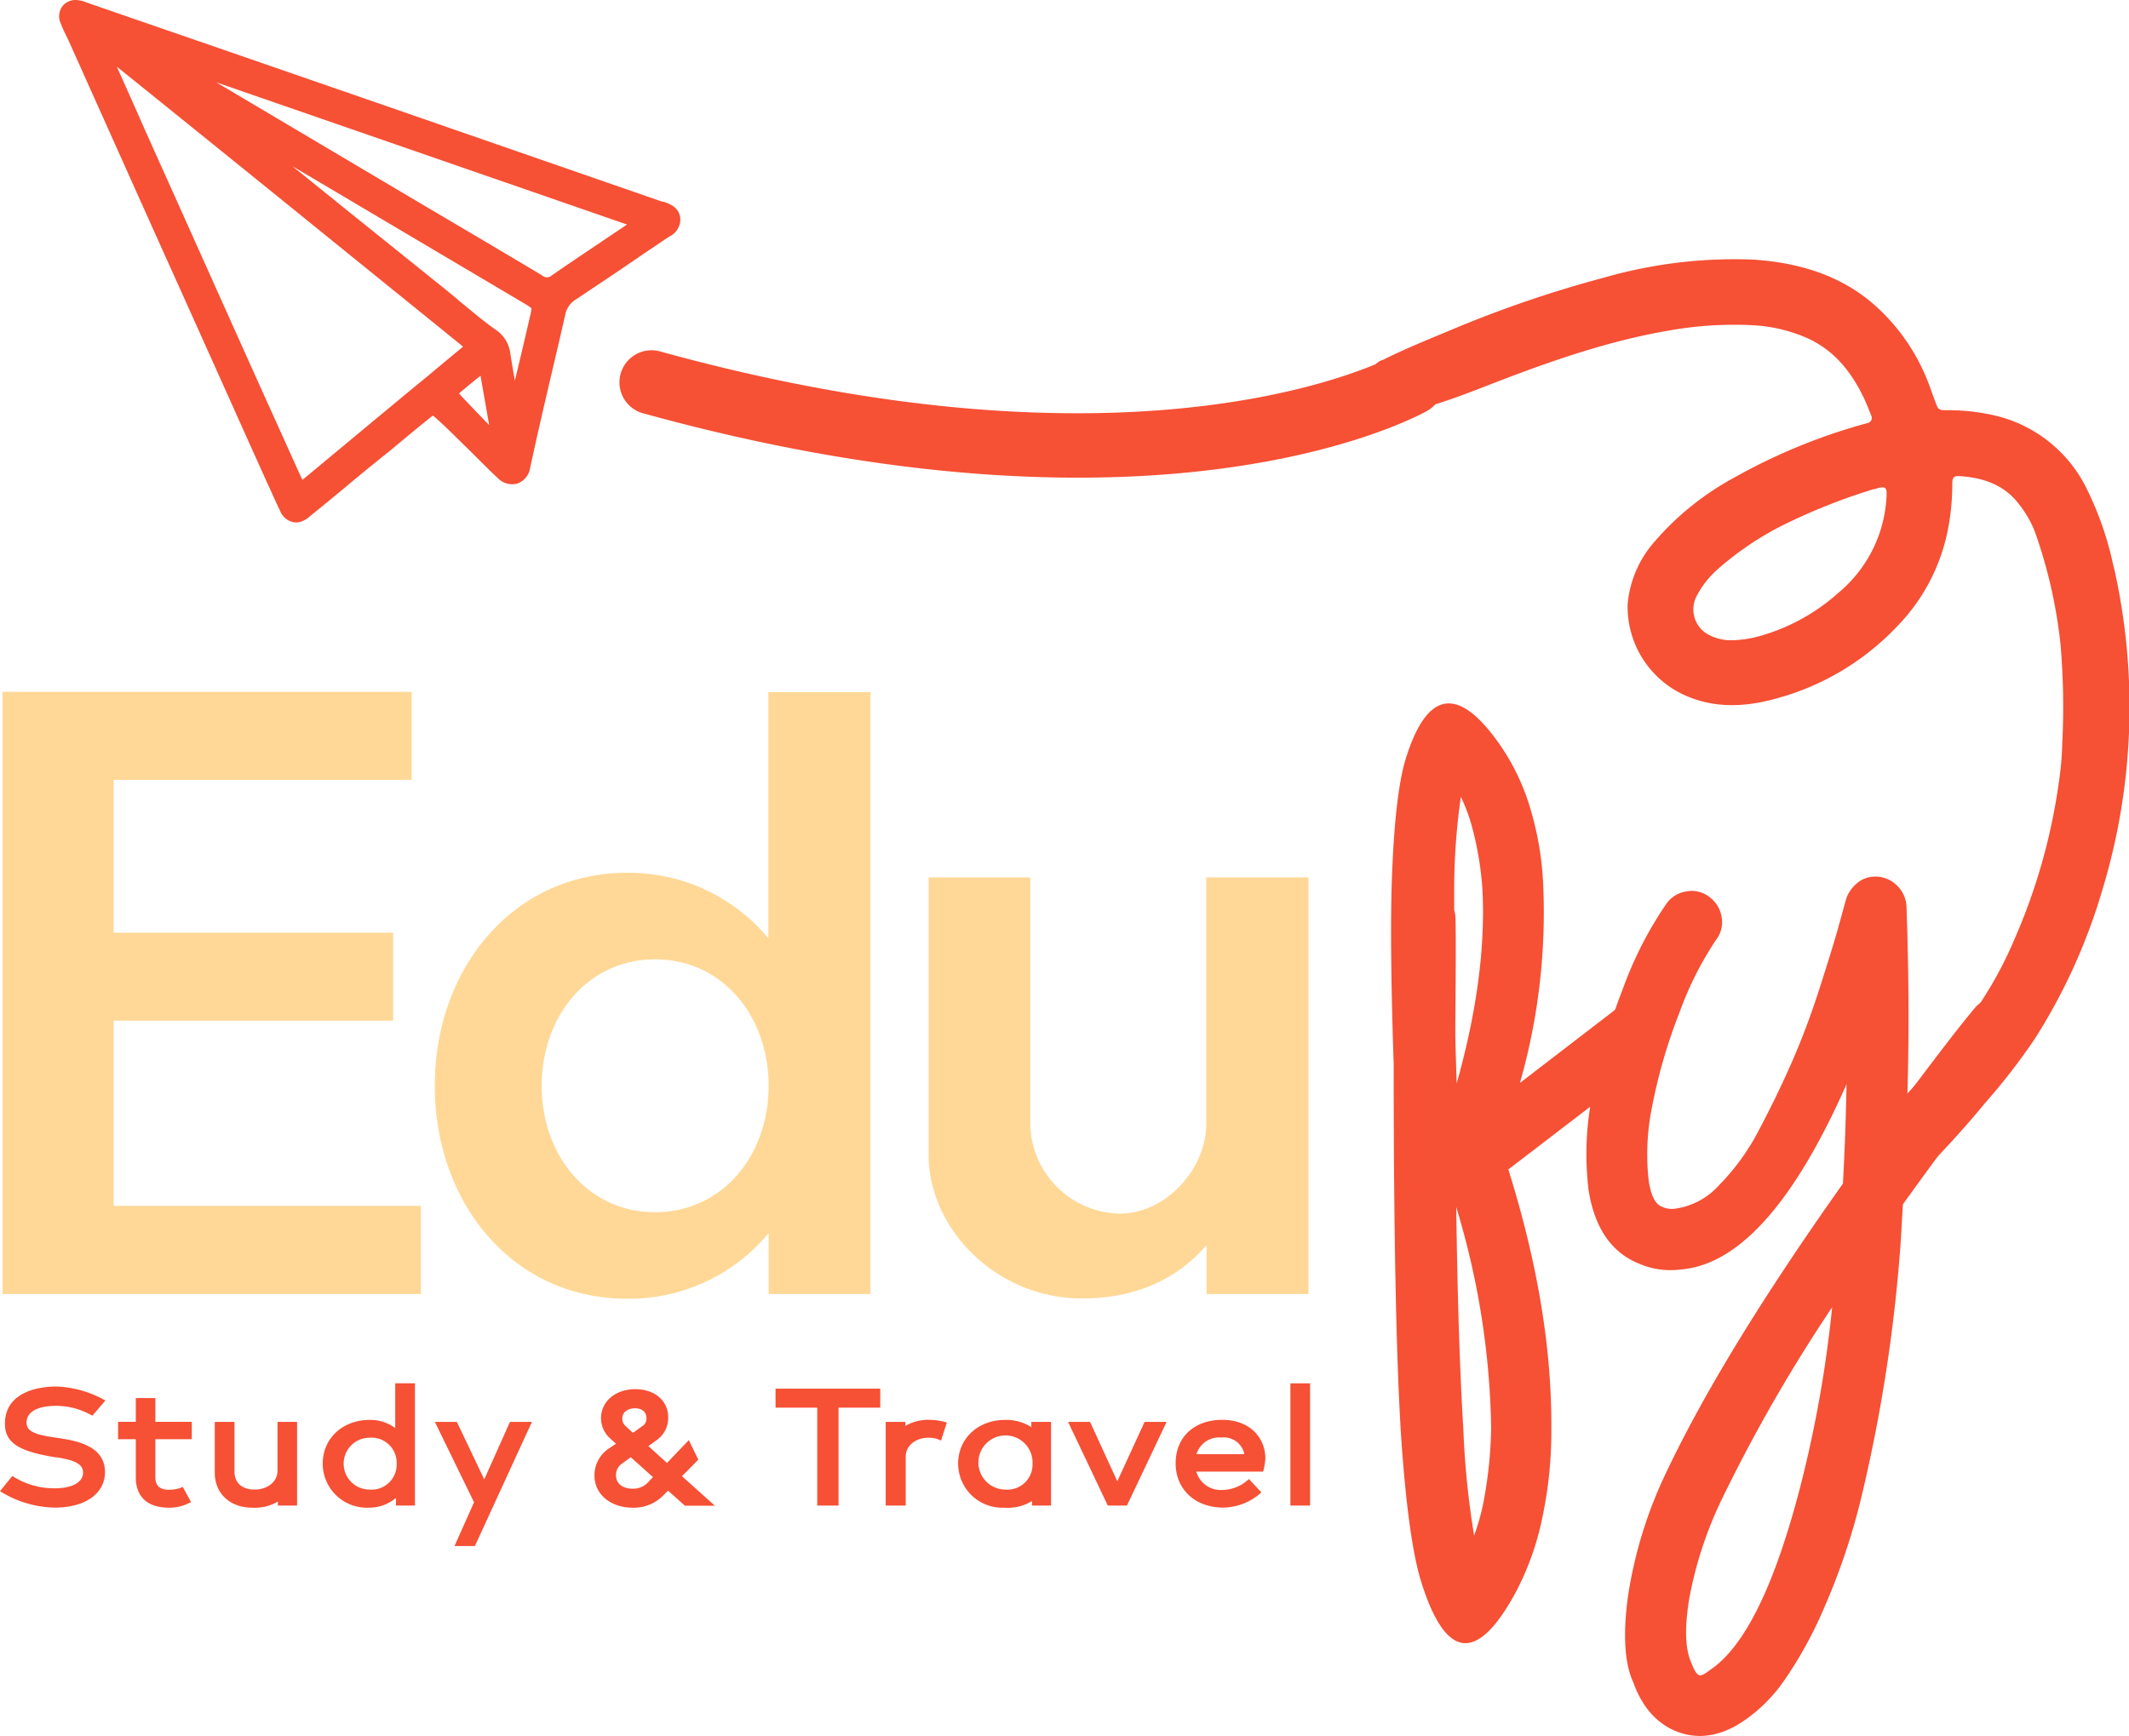
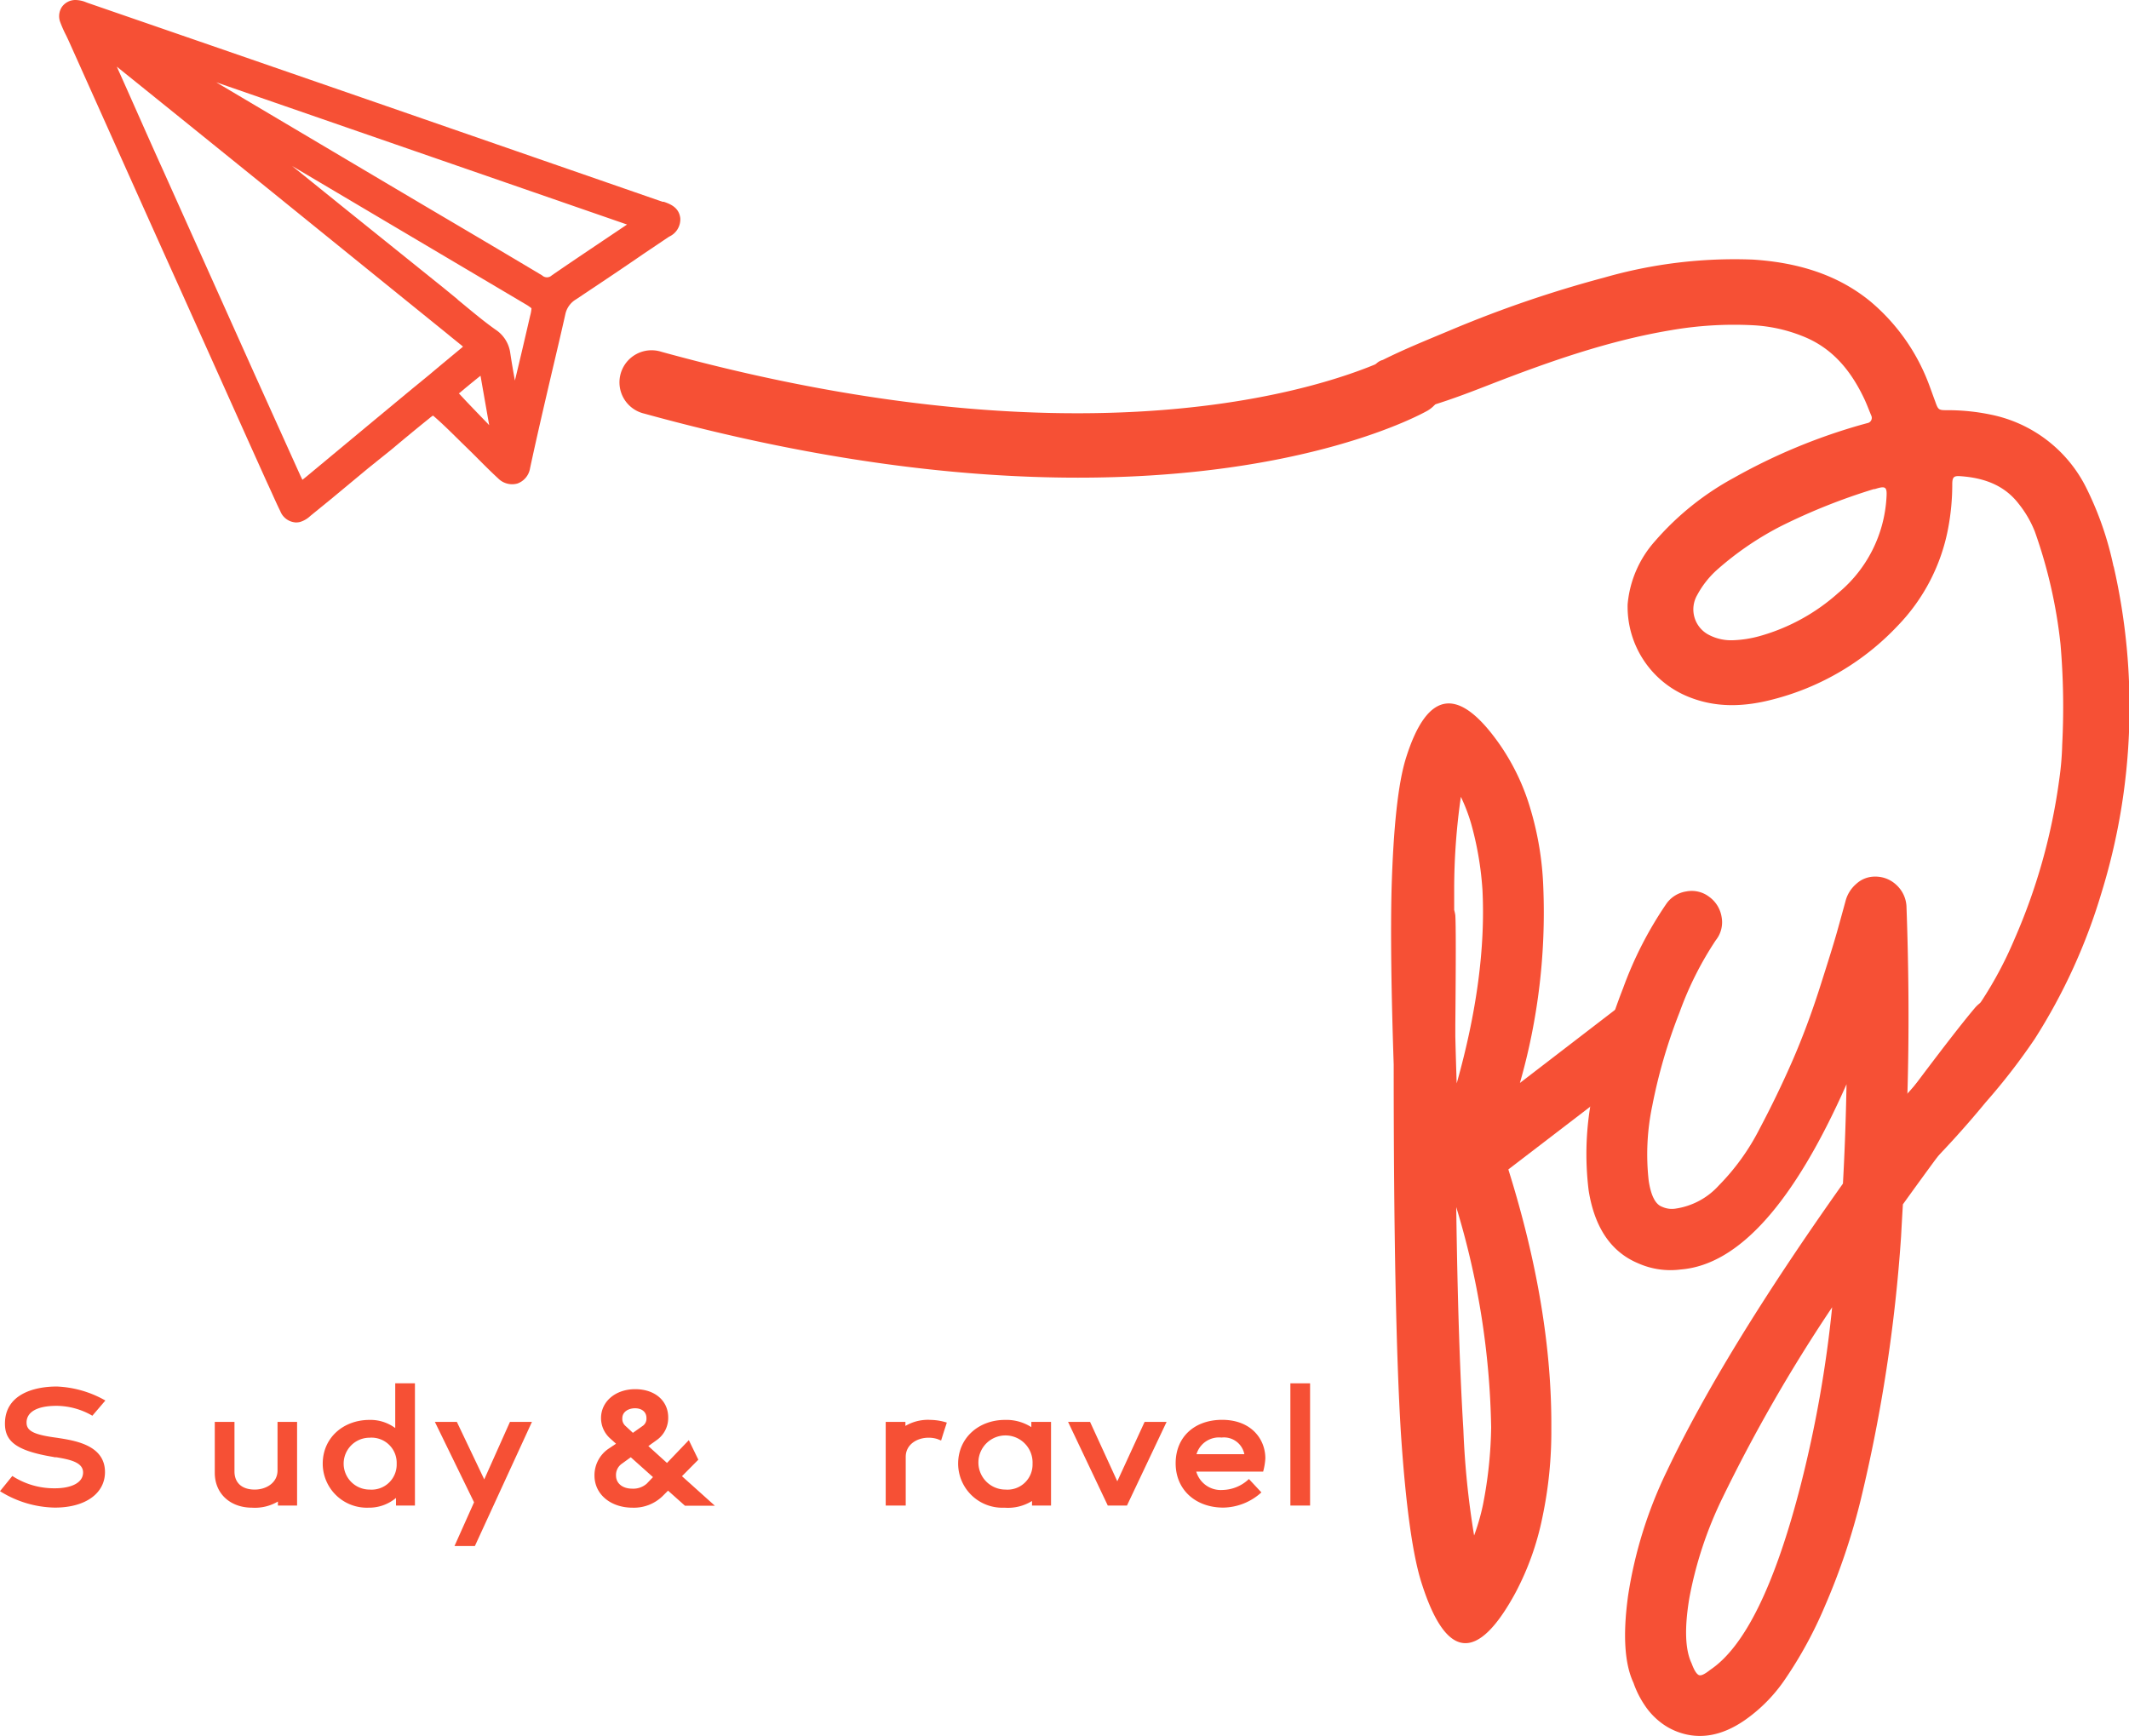
<svg xmlns="http://www.w3.org/2000/svg" id="Capa_1" data-name="Capa 1" viewBox="0 0 279.84 228.26">
  <defs>
    <style>.cls-1{fill:#ffd897;}.cls-2{fill:#f65035;}</style>
  </defs>
-   <path class="cls-1" d="M55.91,159.41V171H.91V91.83H54.69V103.4H15.52v20.09H52.26v11.57H15.52v24.35Z" transform="translate(-0.58 -0.87)" />
-   <path class="cls-1" d="M115,91.87V171H101.61v-8A23.85,23.85,0,0,1,83,171.62c-15,0-25.27-12.54-25.27-28s10.32-28,25.27-28a23.83,23.83,0,0,1,18.57,8.6V91.87Zm-13.39,51.75c0-9.18-6.09-16.62-14.92-16.62s-14.91,7.44-14.91,16.62,6.08,16.62,14.91,16.62S101.61,152.8,101.61,143.62Z" transform="translate(-0.58 -0.87)" />
-   <path class="cls-1" d="M172.57,116.22V171h-13.4v-6.42c-3.14,3.63-8.17,7-16.41,7-11.14,0-20.12-9.08-20.12-18.87V116.22H136v32.41a12,12,0,0,0,11.73,11.8c6.17,0,11.4-5.93,11.4-11.8V116.22Z" transform="translate(-0.58 -0.87)" />
  <path class="cls-2" d="M218.81,134.21a3.85,3.85,0,0,0-2.7-1.53,4.15,4.15,0,0,0-3,.77l-12.75,9.8a81.49,81.49,0,0,0,3.07-25.83,40.93,40.93,0,0,0-1.68-10.18,29.26,29.26,0,0,0-4-8.43q-8.16-11.72-12.37,1.73-1.53,4.89-1.89,17.23-.21,8.48.28,23.06,0,33.09.95,48.5.94,14.11,2.71,19.65,4.81,15.17,12.35,1.29a36.61,36.61,0,0,0,3.53-9.88,54.61,54.61,0,0,0,1.18-11.77q.1-15.65-5.65-34l19.18-14.7a4.12,4.12,0,0,0,1.52-2.71A3.8,3.8,0,0,0,218.81,134.21ZM192.6,105.63a23.16,23.16,0,0,1,1.35,3.53,42.41,42.41,0,0,1,1.49,8.75q.56,11.36-3.39,25.4-.11-3.23-.18-6.21v-1.42q.12-12.81,0-14.47a5.1,5.1,0,0,0-.15-.7c0-.94,0-1.85,0-2.73A85.67,85.67,0,0,1,192.6,105.63Zm2.92,93a29.12,29.12,0,0,1-1.18,4.12,111.54,111.54,0,0,1-1.41-13.88q-.7-11.42-.94-29.3a105.13,105.13,0,0,1,4.59,28.95A56.33,56.33,0,0,1,195.52,198.62Z" transform="translate(-0.58 -0.87)" />
  <path class="cls-2" d="M251.29,144.86q6.34-8.48,8.82-11.41a4,4,0,0,1,2.76-1.47,3.93,3.93,0,0,1,3,.88,3.87,3.87,0,0,1,1.47,2.71,3.82,3.82,0,0,1-.88,2.94q-6.12,7.29-15.76,20.7c-.08,1.34-.16,2.75-.24,4.24A206.53,206.53,0,0,1,245.17,198a87.11,87.11,0,0,1-4.71,14,54.76,54.76,0,0,1-5.29,9.71,20.69,20.69,0,0,1-5.3,5.35q-4.47,3.06-8.7,1.53a8.45,8.45,0,0,1-2.41-1.35,9.33,9.33,0,0,1-2-2.18,12.63,12.63,0,0,1-1.47-2.94q-1.77-3.77-.71-11.47a57.24,57.24,0,0,1,5.06-16.29q7.41-15.64,23.18-37.88.35-6.36.47-13.06-10.36,23.42-21.77,24.35a10.45,10.45,0,0,1-5.64-.82q-5.3-2.23-6.48-9.53a39.06,39.06,0,0,1,.48-12.59,78.69,78.69,0,0,1,4.05-14.06,49.54,49.54,0,0,1,5.71-11.12,3.91,3.91,0,0,1,2.59-1.58,3.77,3.77,0,0,1,3,.7,4.06,4.06,0,0,1,1.64,2.65,3.77,3.77,0,0,1-.76,3.06,44.07,44.07,0,0,0-4.76,9.47,69.7,69.7,0,0,0-3.59,12.29,31.13,31.13,0,0,0-.47,9.88c.31,2,.9,3.1,1.76,3.41a3.09,3.09,0,0,0,1.77.24,9.52,9.52,0,0,0,5.7-3.06,29.87,29.87,0,0,0,5.3-7.35q2.4-4.53,4.35-9t3.59-9.59c1.09-3.41,1.86-5.88,2.29-7.41s.8-2.88,1.12-4.06a4.44,4.44,0,0,1,1.41-2.23,3.59,3.59,0,0,1,2.47-.95,4,4,0,0,1,2.82,1.12,4.09,4.09,0,0,1,1.3,2.77Q251.64,133,251.29,144.86Zm-9.89,27.88a209.17,209.17,0,0,0-14.47,25.18,51.45,51.45,0,0,0-4.29,13q-1,5.94.29,8.64c.32.87.63,1.38.94,1.53s.83-.15,1.53-.7q6.82-4.59,11.89-24.36A158.38,158.38,0,0,0,241.4,172.74Z" transform="translate(-0.58 -0.87)" />
  <path class="cls-2" d="M278.38,75.32a42.69,42.69,0,0,0-3.54-10.24,18,18,0,0,0-12.64-9.71,27.62,27.62,0,0,0-5.59-.57c-1.22,0-1.26,0-1.68-1.2-.34-.9-.65-1.82-1-2.7a26.23,26.23,0,0,0-7.48-10.38C242,36.86,236.66,35.37,231,35a62,62,0,0,0-19.58,2.37,153.75,153.75,0,0,0-20.14,6.89c-3,1.26-6,2.46-8.94,3.93A1.92,1.92,0,0,0,181,50.63a9.25,9.25,0,0,0,1.39,4c1.21,1.87,10.55-1.85,14-3.19,7.73-3,15.55-5.77,23.78-7.15a48.55,48.55,0,0,1,11-.65,20.29,20.29,0,0,1,6.28,1.4c4,1.55,6.43,4.58,8.19,8.3.33.71.6,1.44.9,2.16a.7.7,0,0,1-.52,1l-.66.18a76.67,76.67,0,0,0-16.86,7A37.11,37.11,0,0,0,218.13,72a14.34,14.34,0,0,0-3.61,8.31,12.76,12.76,0,0,0,7.59,12c3.86,1.7,7.77,1.52,11.71.46A34.11,34.11,0,0,0,250,83.16a25.07,25.07,0,0,0,6.68-13,31,31,0,0,0,.51-5.61c0-.93.19-1.13,1-1.08,3,.2,5.76,1.09,7.71,3.61a14.22,14.22,0,0,1,2.14,3.67,64.65,64.65,0,0,1,3.38,14.84,96.78,96.78,0,0,1,.22,13.19,38.22,38.22,0,0,1-.4,4.65,78.11,78.11,0,0,1-5.91,21A50.57,50.57,0,0,1,260,134a126.6,126.6,0,0,1-9.53,11.54c.92,3.23,1.75,6.49,2.42,9.79a126,126,0,0,0,8.67-9.51,82.87,82.87,0,0,0,6.47-8.36,76.15,76.15,0,0,0,8.77-19.2,82.91,82.91,0,0,0,1.61-42.9Zm-29.84-9a17.57,17.57,0,0,1-6.33,12.5,26,26,0,0,1-10.38,5.69,14.88,14.88,0,0,1-3.37.53,6.32,6.32,0,0,1-3.2-.67,3.77,3.77,0,0,1-1.59-5.28,12.19,12.19,0,0,1,2.73-3.42,40.68,40.68,0,0,1,8.26-5.62,79.53,79.53,0,0,1,12.23-4.88l.13,0C248.45,64.71,248.64,64.87,248.54,66.32Z" transform="translate(-0.58 -0.87)" />
  <path class="cls-2" d="M90,29.57c-.16-1.46-1.37-1.89-2.16-2.17l-.08,0-.09,0h0L50.17,14.4l-7.72-2.67L28.22,6.81,12.11,1.25l-.21-.08a3.84,3.84,0,0,0-1.38-.3h0a2.18,2.18,0,0,0-1.81.92,2.22,2.22,0,0,0-.21,2,15.55,15.55,0,0,0,.76,1.71c.14.29.27.56.4.85l5.11,11.4q3.76,8.4,7.54,16.81c3.61,8,7.29,16.22,10.84,24.13l2.4,5.33L36,65c.46,1,.92,2.06,1.42,3.07a2.34,2.34,0,0,0,2.08,1.49A2.64,2.64,0,0,0,40,69.5a3.37,3.37,0,0,0,1.36-.79l.11-.09L44,66.56l5-4.15L52,60c1.62-1.36,3.31-2.76,5-4.12a4.49,4.49,0,0,1,.49-.37c.13.09.36.3.46.39,1.13,1,2.25,2.13,3.33,3.19l.82.8c.46.45.93.91,1.38,1.37.82.82,1.68,1.68,2.56,2.49a2.59,2.59,0,0,0,2.55.69,2.56,2.56,0,0,0,1.66-2c.9-4.2,1.9-8.47,2.86-12.59.59-2.5,1.2-5.08,1.77-7.62a3,3,0,0,1,1.41-2c3-2,6-4,8.9-6l3.21-2.16.16-.1A2.5,2.5,0,0,0,90,29.57ZM61.44,46.44l-.24.21C59.79,47.82,58.36,49,57,50.15L54.74,52l-4.92,4.08-9,7.48-.49.39-.29-.6L33.93,49.81,22,23.22c-2-4.4-4-9-6.07-13.59,6.77,5.45,13.55,10.93,19.92,16.08L52.11,38.88l7.12,5.76.62.51,1.3,1.05ZM61,52.52c.86-.73,1.76-1.47,2.74-2.25h0l1.14,6.5-.26-.28C63.41,55.24,62.2,54,61,52.7l-.11-.11Zm-.26-12.28-1.82-1.49L46.15,28.48l-6.68-5.39-.5-.4,23.64,14,6.62,3.92.19.11.16.1a5.45,5.45,0,0,1,.86.58,5.05,5.05,0,0,1-.18,1c-.62,2.69-1.29,5.57-2,8.5-.22-1.2-.43-2.42-.61-3.62a4.37,4.37,0,0,0-1.92-3.06C64,43,62.34,41.57,60.71,40.24ZM51.28,24.9,29,11.69,83,30.39l-3.35,2.25c-2.15,1.45-4.38,2.94-6.55,4.44a.92.92,0,0,1-1.26,0C66.69,34,61.43,30.9,56.33,27.89Z" transform="translate(-0.58 -0.87)" />
  <path class="cls-2" d="M142.27,63.67c-15.15,0-34.11-2.11-57-8.42a4.22,4.22,0,1,1,2.24-8.13c64.85,17.86,96.24.58,96.55.4a4.22,4.22,0,0,1,4.18,7.33C187.32,55.37,172.26,63.67,142.27,63.67Z" transform="translate(-0.58 -0.87)" />
  <path class="cls-2" d="M.58,196.92l1.62-2a10.07,10.07,0,0,0,5.6,1.62c2.15,0,3.7-.72,3.7-2.08s-1.79-1.71-3.52-2l-.23,0a1.6,1.6,0,0,0-.21-.05c-4.85-.81-6.31-2.06-6.31-4.37,0-3.79,3.7-4.88,6.82-4.88A14,14,0,0,1,14.43,185l-1.71,2A9.47,9.47,0,0,0,8,185.7c-2.59,0-3.93.84-3.93,2.2,0,1.09.93,1.6,4,2,2.22.35,6.31.9,6.31,4.51,0,2.78-2.54,4.67-6.59,4.67A14,14,0,0,1,.58,196.92Z" transform="translate(-0.58 -0.87)" />
-   <path class="cls-2" d="M25.3,198.54a5.54,5.54,0,0,1-2.5.55c-2.82,0-4.37-1.41-4.37-4v-5H16.1v-2.29h2.33v-3.12H21v3.12h4.79v2.29H21v5c0,1.11.58,1.64,1.76,1.64a4.14,4.14,0,0,0,1.85-.37l1.08,2Z" transform="translate(-0.58 -0.87)" />
  <path class="cls-2" d="M28.81,194.49v-6.68H31.4v6.52c0,1.5,1,2.38,2.66,2.38,1.5,0,3-.88,3-2.52v-6.38h2.57v11H37.11v-.53a5.94,5.94,0,0,1-3.4.81C30.89,199.09,28.81,197.29,28.81,194.49Z" transform="translate(-0.58 -0.87)" />
  <path class="cls-2" d="M52.53,188.62v-5.88h2.59v16.07H52.63v-1A5.51,5.51,0,0,1,49,199.09a5.8,5.8,0,0,1-6-5.78c0-3.42,2.72-5.76,6.15-5.76A5.47,5.47,0,0,1,52.53,188.62Zm.19,4.69a3.31,3.31,0,0,0-3.56-3.42,3.41,3.41,0,1,0,0,6.82A3.3,3.3,0,0,0,52.72,193.31Z" transform="translate(-0.58 -0.87)" />
  <path class="cls-2" d="M63,204.13H60.32l2.57-5.75-5.15-10.57h2.89l3.6,7.56,3.38-7.56H70.5Z" transform="translate(-0.58 -0.87)" />
  <path class="cls-2" d="M88.39,196.85l-.74.74a5.4,5.4,0,0,1-3.93,1.5c-2.84,0-5-1.73-5-4.23a4.22,4.22,0,0,1,1.83-3.51l1-.67-.74-.67a3.59,3.59,0,0,1-1.23-2.69c0-2.19,1.9-3.81,4.49-3.81s4.34,1.52,4.34,3.72a3.55,3.55,0,0,1-1.55,3l-1.06.76,2.45,2.22,2.87-3,1.25,2.57-2.15,2.17,4.32,3.88H90.61Zm-4.9-4.39-1.2.87a1.79,1.79,0,0,0-.74,1.53c0,1,.81,1.73,2.15,1.73a2.67,2.67,0,0,0,1.9-.67l.81-.85Zm-1.11-5.14a1.22,1.22,0,0,0,.39,1l1,.93,1.34-.95a1.15,1.15,0,0,0,.44-1c0-.79-.6-1.28-1.5-1.28S82.38,186.51,82.38,187.32Z" transform="translate(-0.58 -0.87)" />
-   <path class="cls-2" d="M110.8,185.94v12.87H108V185.94h-5.48v-2.5h13.76v2.5Z" transform="translate(-0.58 -0.87)" />
  <path class="cls-2" d="M124.65,189.08l-.37,1.18-.47-.19a3.75,3.75,0,0,0-1.18-.18c-1.5,0-3,.88-3,2.52v6.4H117v-11h2.59v.53a5.85,5.85,0,0,1,3.35-.79,7.42,7.42,0,0,1,2.09.35l-.07.23Z" transform="translate(-0.58 -0.87)" />
  <path class="cls-2" d="M138.73,198.81h-2.5v-.6a6,6,0,0,1-3.63.88,5.81,5.81,0,0,1-6.08-5.78c0-3.42,2.73-5.76,6.15-5.76a6.07,6.07,0,0,1,3.47.95v-.69h2.59Zm-2.43-5.5a3.56,3.56,0,1,0-3.56,3.4A3.3,3.3,0,0,0,136.3,193.31Z" transform="translate(-0.58 -0.87)" />
  <path class="cls-2" d="M148.71,198.81h-2.52l-5.22-11h2.89l3.58,7.81,3.59-7.81h2.89Z" transform="translate(-0.58 -0.87)" />
  <path class="cls-2" d="M166.61,194.35h-8.79a3.36,3.36,0,0,0,3.49,2.41,5.16,5.16,0,0,0,3.43-1.44l1.64,1.76a7.62,7.62,0,0,1-5,2c-3.63,0-6.27-2.33-6.27-5.82s2.5-5.72,6.11-5.72c3.79,0,5.68,2.5,5.68,5.07A8.52,8.52,0,0,1,166.61,194.35Zm-8.76-2.29h6.29a2.73,2.73,0,0,0-3-2.19A3.09,3.09,0,0,0,157.85,192.06Z" transform="translate(-0.58 -0.87)" />
  <path class="cls-2" d="M172.78,182.74v16.07h-2.59V182.74Z" transform="translate(-0.58 -0.87)" />
</svg>